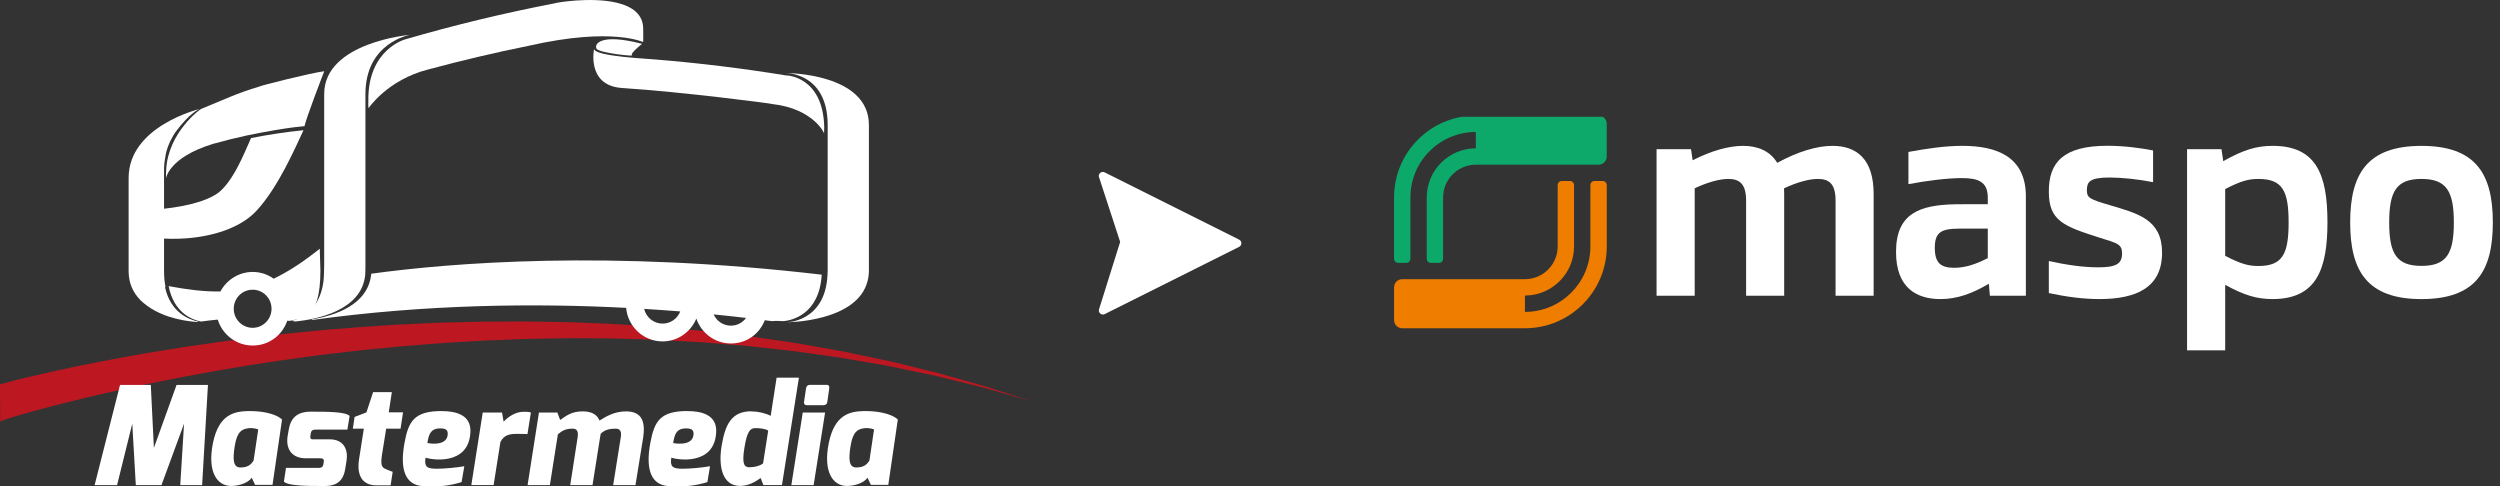
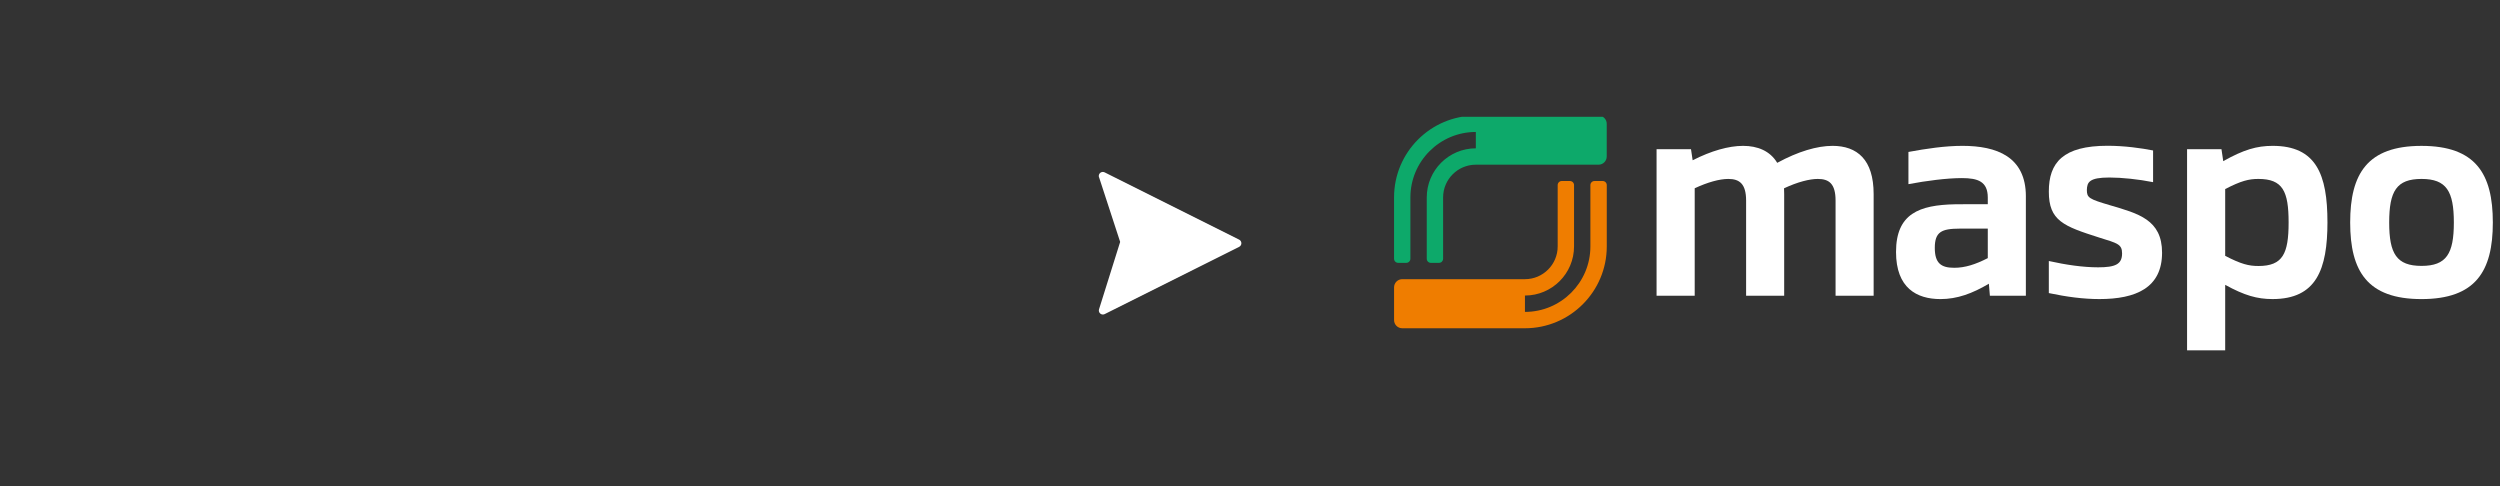
<svg xmlns="http://www.w3.org/2000/svg" width="185" height="36" viewBox="0 0 185 36" fill="none">
  <rect x="0" y="0" width="185" height="36" fill="#333333" stroke="none" />
  <g clip-path="url(#clip0_4809_6435)">
    <path d="M5.45194e-05 28.447C5.45194e-05 28.447 0.076 28.429 0.223 28.382C0.37 28.346 0.59 28.288 0.874 28.208C1.441 28.056 0.974 28.165 2.031 27.919C3.088 27.665 4.375 27.387 5.848 27.075C6.585 26.93 7.372 26.767 8.203 26.615C8.616 26.539 9.044 26.46 9.479 26.376C9.914 26.304 10.36 26.224 10.816 26.141C11.273 26.058 11.736 25.985 12.211 25.909C12.685 25.833 13.167 25.757 13.659 25.678C14.152 25.605 14.652 25.533 15.158 25.46C15.414 25.421 15.669 25.381 15.924 25.348C16.183 25.312 16.442 25.276 16.704 25.243C17.225 25.171 17.757 25.105 18.293 25.029C18.828 24.971 19.375 24.906 19.925 24.838C21.025 24.7 22.153 24.602 23.296 24.483C23.868 24.425 24.443 24.385 25.025 24.338C25.608 24.291 26.194 24.236 26.779 24.197C27.373 24.157 27.962 24.121 28.559 24.077C28.857 24.063 29.155 24.045 29.454 24.019C29.752 24.008 30.054 23.994 30.352 23.983C30.956 23.954 31.56 23.925 32.164 23.896C32.772 23.867 33.379 23.856 33.987 23.846C34.594 23.831 35.205 23.806 35.816 23.802C36.427 23.802 37.035 23.795 37.653 23.791L38.57 23.784C38.872 23.784 39.177 23.795 39.486 23.798C40.09 23.806 40.705 23.817 41.312 23.827C41.923 23.827 42.527 23.856 43.138 23.882C43.742 23.907 44.346 23.929 44.946 23.954C45.248 23.965 45.55 23.987 45.849 24.001C46.151 24.019 46.449 24.041 46.744 24.059C47.337 24.103 47.934 24.135 48.519 24.175C49.695 24.276 50.856 24.378 51.999 24.483C53.142 24.617 54.264 24.747 55.36 24.874C56.456 25.029 57.527 25.192 58.57 25.337C58.703 25.355 58.832 25.377 58.958 25.399C59.087 25.421 59.217 25.442 59.346 25.464C59.601 25.511 59.857 25.555 60.108 25.602C60.611 25.688 61.111 25.779 61.6 25.866C61.844 25.906 62.089 25.953 62.326 25.993C62.567 26.036 62.801 26.09 63.038 26.145C63.509 26.239 63.969 26.337 64.418 26.431C64.871 26.528 65.31 26.615 65.745 26.709C66.176 26.8 66.6 26.912 67.01 27.014C67.826 27.209 68.602 27.401 69.332 27.586C70.058 27.785 70.737 27.98 71.366 28.158C71.679 28.245 71.981 28.328 72.269 28.407C72.556 28.487 72.829 28.567 73.092 28.65C75.159 29.316 76.341 29.7 76.341 29.7C76.341 29.7 75.151 29.356 73.07 28.762C72.811 28.683 72.535 28.625 72.243 28.549C71.956 28.48 71.654 28.404 71.338 28.324C70.709 28.172 70.026 28.002 69.296 27.825C68.563 27.669 67.783 27.506 66.96 27.336C66.55 27.253 66.129 27.151 65.698 27.072C65.266 26.995 64.821 26.923 64.368 26.843C63.919 26.767 63.458 26.688 62.984 26.604C62.75 26.557 62.513 26.517 62.272 26.478C62.031 26.445 61.787 26.413 61.542 26.376C61.057 26.311 60.558 26.235 60.051 26.166C59.799 26.127 59.544 26.09 59.289 26.061C59.159 26.04 59.03 26.018 58.901 26.003C58.771 25.982 58.645 25.974 58.512 25.956C57.47 25.844 56.402 25.725 55.306 25.602C54.21 25.515 53.092 25.421 51.952 25.33C50.813 25.268 49.655 25.203 48.48 25.138C47.894 25.12 47.304 25.105 46.715 25.084C46.42 25.08 46.122 25.069 45.824 25.058C45.525 25.058 45.227 25.04 44.925 25.04C44.328 25.04 43.724 25.033 43.124 25.029C42.524 25.029 41.916 25.022 41.312 25.04C40.705 25.055 40.097 25.062 39.493 25.073C39.188 25.08 38.882 25.084 38.581 25.091L37.667 25.131C37.067 25.156 36.453 25.178 35.849 25.203C35.241 25.229 34.634 25.276 34.03 25.305C33.422 25.348 32.818 25.377 32.218 25.424C31.614 25.471 31.017 25.522 30.421 25.573C30.122 25.594 29.824 25.616 29.526 25.641C29.231 25.67 28.933 25.703 28.634 25.732C28.045 25.79 27.455 25.848 26.869 25.902C26.284 25.964 25.705 26.036 25.126 26.105C24.551 26.174 23.976 26.228 23.411 26.311C22.276 26.474 21.165 26.608 20.072 26.778C19.529 26.861 18.99 26.945 18.458 27.024C17.926 27.115 17.401 27.206 16.884 27.292C16.625 27.332 16.366 27.376 16.114 27.419C15.859 27.462 15.608 27.51 15.356 27.56C14.853 27.647 14.36 27.738 13.871 27.828C13.386 27.919 12.908 28.017 12.441 28.111C11.973 28.198 11.513 28.292 11.064 28.386C10.615 28.48 10.176 28.574 9.741 28.661C9.314 28.762 8.893 28.849 8.483 28.943C7.664 29.121 6.891 29.309 6.161 29.476C4.709 29.83 3.444 30.153 2.408 30.442C1.37 30.725 1.226 30.779 0.676 30.946C0.403 31.029 0.543 30.985 0.403 31.029C0.262 31.076 0.018 31.206 0.018 31.206L-0.004 28.458L5.45194e-05 28.447Z" fill="#BD1721" />
    <path d="M8.882 28.484H11.158L11.388 33.143L13.066 28.484H15.388L14.957 35.899H13.339L13.62 31.351L11.948 35.899H10.05L9.788 31.351L8.663 35.899H7.002L8.882 28.484Z" fill="white" />
    <path d="M18.397 30.421C19.191 30.402 20.36 30.555 20.87 31.047L20.166 35.88H18.879L18.627 35.352C18.365 35.736 17.692 35.96 17.099 35.96C16.093 35.96 15.331 34.965 15.751 32.818C16.194 30.591 17.401 30.446 18.397 30.417M17.804 34.592C18.307 34.592 18.577 34.4 18.767 34.074L19.109 31.778C18.886 31.688 18.526 31.644 18.275 31.706C17.894 31.789 17.531 31.93 17.358 33.078C17.229 33.958 17.229 34.595 17.8 34.595" fill="white" />
    <path d="M21.161 34.624H23.595C23.728 34.624 23.886 34.595 23.929 34.364L23.958 34.19C23.986 34.009 23.936 33.914 23.706 33.914H22.621C21.675 33.914 21.125 33.306 21.283 32.271L21.366 31.8C21.506 30.96 21.959 30.464 22.994 30.464C24.202 30.464 25.55 30.464 25.87 30.775L25.708 31.789H23.375C23.113 31.789 23.023 31.883 22.994 32.075L22.973 32.242C22.912 32.539 23.095 32.51 23.253 32.51H24.389C25.457 32.51 25.766 33.288 25.647 34.077L25.547 34.689C25.385 35.804 24.641 35.964 24.019 35.964C22.811 35.964 21.323 35.964 21.01 35.642L21.161 34.628V34.624Z" fill="white" />
    <path d="M26.24 30.852L27.117 30.515L27.61 29.016H28.997L28.767 30.515H29.824L29.641 31.72H28.577L28.264 33.672C28.145 34.461 28.275 34.584 28.526 34.704C28.526 34.704 29.008 34.91 29.058 34.91L28.907 35.913H27.829C26.988 35.913 26.352 35.377 26.571 33.98L26.923 31.72H26.111L26.24 30.852Z" fill="white" />
    <path d="M32.657 30.421C33.764 30.413 34.871 30.718 34.81 31.97C34.698 34.505 31.862 34.016 31.492 33.864C31.381 34.53 31.582 34.686 32.297 34.686C32.829 34.693 33.792 34.602 34.36 34.501L34.156 35.674C33.372 35.92 32.498 36.058 31.28 35.971C29.993 35.888 29.572 34.744 29.932 32.781C30.23 31.127 30.694 30.428 32.657 30.417M33.12 32.234C33.192 31.804 32.98 31.695 32.538 31.702C31.826 31.717 31.722 32.209 31.625 32.785C31.625 32.785 32.973 33.071 33.124 32.234" fill="white" />
    <path d="M35.723 30.526H37.15L37.268 31.206C37.61 30.837 38.149 30.471 38.746 30.471C38.961 30.471 39.141 30.471 39.285 30.529L39.033 32.122C38.882 32.108 38.559 32.108 38.257 32.108C37.754 32.108 37.312 32.158 37.031 32.705L36.528 35.895H34.878L35.723 30.522V30.526Z" fill="white" />
    <path d="M41.244 30.526L41.452 31.08C41.938 30.736 42.315 30.442 43.131 30.442C43.807 30.442 44.209 30.707 44.36 31.123C44.874 30.797 45.496 30.442 46.319 30.442C47.567 30.442 47.757 31.282 47.592 32.398L47.024 35.899H45.374L45.938 32.354C46.021 31.887 45.849 31.72 45.565 31.72C45.101 31.72 44.749 31.807 44.454 32.093C44.443 32.155 44.411 32.325 44.4 32.398L43.846 35.899H42.197L42.746 32.354C42.822 31.887 42.66 31.72 42.376 31.72C41.895 31.72 41.611 31.851 41.283 32.14L40.69 35.899H39.041L39.882 30.526H41.244Z" fill="white" />
    <path d="M50.845 30.421C51.952 30.413 53.056 30.718 52.998 31.97C52.887 34.505 50.051 34.016 49.68 33.864C49.569 34.53 49.77 34.686 50.486 34.686C51.021 34.693 51.984 34.602 52.542 34.501L52.348 35.674C51.56 35.92 50.687 36.058 49.468 35.971C48.185 35.888 47.757 34.744 48.124 32.781C48.426 31.127 48.89 30.428 50.845 30.417M51.312 32.234C51.381 31.804 51.169 31.695 50.73 31.702C50.011 31.717 49.914 32.209 49.813 32.785C49.813 32.785 51.165 33.071 51.312 32.234Z" fill="white" />
-     <path d="M55.597 30.442C56.046 30.442 56.629 30.562 57.031 30.772L57.47 27.948H59.12L57.865 35.895H56.489L56.287 35.37C55.885 35.67 55.374 35.957 54.76 35.957C53.501 35.957 53.12 34.599 53.411 32.926C53.674 31.416 54.127 30.435 55.597 30.435M55.443 34.577C55.877 34.577 56.226 34.472 56.467 34.295L56.848 31.862C56.629 31.731 56.273 31.681 55.895 31.681C55.536 31.681 55.281 31.88 55.083 33.161C54.9 34.295 55.058 34.577 55.439 34.577" fill="white" />
    <path d="M61.057 30.526L60.209 35.899H58.559L59.404 30.526H61.057ZM59.648 28.73C59.67 28.578 59.767 28.48 59.928 28.48H61.187C61.334 28.48 61.384 28.589 61.366 28.73L61.219 29.754C61.197 29.903 61.086 29.983 60.946 29.983H59.698C59.558 29.983 59.476 29.896 59.497 29.754L59.648 28.73Z" fill="white" />
    <path d="M63.962 30.421C64.756 30.402 65.924 30.555 66.438 31.047L65.734 35.88H64.447L64.195 35.352C63.933 35.736 63.261 35.96 62.667 35.96C61.665 35.96 60.899 34.965 61.323 32.818C61.765 30.591 62.969 30.446 63.965 30.417M63.372 34.592C63.879 34.592 64.148 34.4 64.339 34.074L64.68 31.778C64.458 31.688 64.098 31.644 63.846 31.706C63.465 31.789 63.099 31.93 62.93 33.078C62.8 33.958 62.8 34.595 63.372 34.595" fill="white" />
    <path d="M30.007 2.907C30.007 2.907 27.189 3.628 27.258 7.491C27.261 7.654 27.24 7.763 27.272 8.005C27.272 8.012 28.652 5.909 31.708 5.134C34.138 4.482 36.6 3.899 39.087 3.396C45.374 1.962 47.617 3.146 47.596 3.11C47.61 2.643 47.596 2.372 47.596 2.205C47.632 1.039 46.747 0.46 45.615 0.196C43.685 -0.253 41.05 0.21 41.064 0.243C37.315 0.963 33.627 1.854 30.007 2.907Z" fill="white" />
    <path d="M46.007 6.51C50.543 6.803 57.168 7.669 57.164 7.701C60.198 8.049 61.032 9.888 60.978 9.873C60.985 9.638 61 9.515 60.992 9.352C60.877 5.619 58.174 5.569 58.174 5.583C54.957 5.058 51.722 4.663 48.465 4.399C48.465 4.37 43.789 4.193 43.969 3.584C43.99 3.487 43.314 6.311 46.01 6.51" fill="white" />
    <path d="M47.513 3.244C47.513 3.244 46.578 3.983 46.776 4.084C47.02 4.204 44.317 3.914 44.141 3.603C43.969 3.288 44.371 2.429 47.513 3.244Z" fill="white" />
    <path d="M23.659 18.407C22.405 19.41 21.298 20.123 20.252 20.623C19.813 20.308 19.278 20.123 18.699 20.123C17.667 20.123 16.769 20.714 16.312 21.568C15.14 21.593 13.904 21.438 12.48 21.174C12.861 23.136 14.188 23.657 14.871 23.795C15.302 23.737 15.715 23.686 16.114 23.65C16.456 24.762 17.484 25.569 18.699 25.569C19.914 25.569 20.892 24.801 21.258 23.73C21.308 23.737 21.366 23.741 21.416 23.748C22.268 23.516 23.71 23.856 23.71 20.008L23.663 18.407H23.659ZM18.695 24.258C17.922 24.258 17.297 23.628 17.297 22.846C17.297 22.064 17.922 21.438 18.695 21.438C19.468 21.438 20.094 22.068 20.094 22.846C20.094 23.625 19.468 24.258 18.695 24.258Z" fill="white" />
-     <path d="M27.473 20.254C27.261 22.567 24.774 23.357 23.088 23.632C23.077 23.65 23.066 23.661 23.055 23.683C31.582 22.499 39.702 22.437 46.334 22.781C46.456 24.168 47.617 25.265 49.026 25.265C50.155 25.265 51.122 24.566 51.528 23.574C51.895 24.646 52.901 25.417 54.084 25.417C55.266 25.417 56.197 24.704 56.596 23.697C56.78 23.719 56.963 23.744 57.139 23.766C57.419 23.73 57.689 23.755 57.98 23.766C58.545 23.712 60.637 23.302 60.806 20.326C45.072 18.487 33.383 19.446 27.477 20.254M49.03 23.947C48.365 23.947 47.811 23.48 47.667 22.857C48.591 22.915 49.483 22.977 50.338 23.045C50.137 23.57 49.63 23.947 49.03 23.947ZM54.087 24.099C53.516 24.099 53.027 23.755 52.808 23.266C53.656 23.349 54.458 23.436 55.209 23.527C54.954 23.875 54.544 24.099 54.087 24.099Z" fill="white" />
+     <path d="M27.473 20.254C27.261 22.567 24.774 23.357 23.088 23.632C23.077 23.65 23.066 23.661 23.055 23.683C31.582 22.499 39.702 22.437 46.334 22.781C46.456 24.168 47.617 25.265 49.026 25.265C50.155 25.265 51.122 24.566 51.528 23.574C51.895 24.646 52.901 25.417 54.084 25.417C55.266 25.417 56.197 24.704 56.596 23.697C56.78 23.719 56.963 23.744 57.139 23.766C57.419 23.73 57.689 23.755 57.98 23.766C58.545 23.712 60.637 23.302 60.806 20.326C45.072 18.487 33.383 19.446 27.477 20.254M49.03 23.947C48.365 23.947 47.811 23.48 47.667 22.857C48.591 22.915 49.483 22.977 50.338 23.045C50.137 23.57 49.63 23.947 49.03 23.947M54.087 24.099C53.516 24.099 53.027 23.755 52.808 23.266C53.656 23.349 54.458 23.436 55.209 23.527C54.954 23.875 54.544 24.099 54.087 24.099Z" fill="white" />
    <path d="M58.196 5.409C58.196 5.409 61.248 5.409 61.248 9.251V20.008C61.248 20.145 61.244 20.272 61.233 20.395C61.036 23.849 58.196 23.849 58.196 23.849C58.196 23.849 63.469 23.849 64.21 20.761C64.267 20.525 64.299 20.279 64.299 20.004V9.247C64.299 5.406 58.196 5.406 58.196 5.406" fill="white" />
    <path d="M23.99 6.959V19.577C23.99 19.866 23.972 20.558 23.94 20.804C23.674 22.875 22.38 23.541 21.578 23.748C21.679 23.762 21.779 23.773 21.877 23.791C23.523 23.617 26.779 22.951 27.027 20.33C27.038 20.225 27.042 19.685 27.042 19.573V6.959C27.042 3.117 30.363 2.574 30.363 2.574C30.363 2.574 23.99 3.117 23.99 6.959Z" fill="white" />
    <path d="M14.907 8.052C14.885 8.012 12.426 9.783 12.297 12.582C12.286 12.777 12.286 12.893 12.286 13.19C12.286 13.23 12.426 11.673 15.766 10.645C16.593 10.413 17.426 10.207 18.271 10.022C21.657 9.334 22.549 9.359 22.541 9.33C22.57 8.965 23.979 5.29 23.997 5.272C23.016 5.388 19.166 6.365 19.177 6.409C17.588 6.876 16.445 7.426 14.903 8.052" fill="white" />
-     <path d="M18.58 10.21C17.976 11.572 17.376 13.07 16.416 14.037C15.672 14.797 13.965 15.246 12.139 15.446V12.419C12.139 12.419 12.139 12.071 12.275 11.38C12.416 10.684 12.829 9.989 12.98 9.783C14.051 8.32 14.763 8.067 14.763 8.067C14.763 8.067 9.518 9.327 9.518 13.168V20.066C9.518 20.953 9.845 21.633 10.345 22.162C10.345 22.162 10.363 22.176 10.37 22.187C10.381 22.195 10.392 22.205 10.399 22.22C11.661 23.433 13.483 23.744 14.544 23.827C14.598 23.82 14.651 23.809 14.705 23.802C13.997 23.665 12.631 23.15 12.211 21.253C12.225 21.246 12.236 21.242 12.25 21.239C12.178 20.891 12.139 20.504 12.139 20.073V17.654C14.917 17.799 17.674 17.068 19.026 15.547C20.611 13.802 21.819 10.999 22.459 9.635C21.154 9.768 19.856 9.964 18.58 10.217" fill="white" />
  </g>
  <path d="M82.891 17.903L81.328 22.888C81.292 23.001 81.328 23.127 81.42 23.204C81.511 23.282 81.639 23.298 81.746 23.244L91.697 18.267C91.798 18.217 91.862 18.114 91.862 18C91.862 17.887 91.798 17.783 91.697 17.733L81.746 12.756C81.704 12.734 81.659 12.724 81.613 12.724C81.613 12.724 81.611 12.724 81.609 12.724C81.444 12.724 81.31 12.857 81.31 13.023C81.31 13.073 81.322 13.118 81.344 13.16L82.892 17.903L82.891 17.903Z" fill="white" />
  <g clip-path="url(#clip1_4809_6435)">
    <path d="M135.6 10.793C137.428 10.793 138.651 11.809 138.649 14.361V21.883L135.832 21.886V14.845C135.832 13.604 135.357 13.241 134.519 13.241C133.911 13.241 133.029 13.462 132.018 13.935C132.026 14.072 132.029 14.213 132.029 14.361V21.883L129.212 21.886V14.845C129.212 13.604 128.724 13.241 127.893 13.241C127.242 13.241 126.36 13.487 125.408 13.932V21.886H122.586V11.04H125.134L125.256 11.86C126.627 11.162 127.917 10.794 128.988 10.794C130.059 10.794 130.982 11.163 131.514 12.05C133.057 11.208 134.47 10.794 135.601 10.794H135.6V10.793Z" fill="white" />
    <path d="M149.914 14.536V21.886H147.252L147.177 20.995C145.951 21.722 144.83 22.132 143.597 22.132C141.839 22.132 140.306 21.314 140.306 18.645C140.306 15.796 142.043 15.171 144.669 15.117C145.626 15.106 146.035 15.11 147.096 15.113V14.607C147.09 13.438 146.375 13.179 145.184 13.179C144.063 13.179 142.55 13.378 141.224 13.627V11.244C142.554 10.998 143.94 10.793 145.219 10.793C147.754 10.793 149.915 11.591 149.915 14.536H149.914ZM144.608 19.816C145.405 19.816 146.169 19.576 147.096 19.101V16.918H145.014C143.668 16.922 143.175 17.16 143.175 18.346C143.175 19.471 143.634 19.816 144.608 19.816Z" fill="white" />
    <path d="M159.328 11.135V13.48C158.263 13.266 157.007 13.136 156.095 13.136C154.6 13.136 154.443 13.485 154.428 14.06C154.43 14.63 154.578 14.727 156.123 15.182C158.232 15.803 159.993 16.25 159.993 18.7C159.993 21.304 158.05 22.131 155.357 22.131C154.153 22.131 152.937 21.967 151.613 21.688V19.315C152.881 19.596 154.125 19.782 155.261 19.782C156.538 19.782 157.034 19.556 157.034 18.75C157.034 18.066 156.681 17.997 155.349 17.582C152.709 16.741 151.608 16.338 151.614 14.178C151.608 12.03 152.666 10.787 155.961 10.787C157.214 10.787 158.463 10.964 159.328 11.134V11.135Z" fill="white" />
    <path d="M172.232 16.434C172.232 19.947 171.407 22.131 168.167 22.131C167.032 22.131 166.087 21.863 164.664 21.078V25.923H161.843V11.04H164.389L164.52 11.925C166.025 11.08 166.997 10.793 168.18 10.793C171.406 10.793 172.231 12.921 172.231 16.434H172.232ZM167.12 19.684C168.926 19.684 169.357 18.771 169.357 16.462C169.357 14.154 168.929 13.242 167.12 13.241C166.417 13.241 165.845 13.378 164.664 13.991V18.933C165.844 19.546 166.416 19.685 167.12 19.683V19.684Z" fill="white" />
    <path d="M184.47 16.464C184.47 20.064 183.204 22.132 179.191 22.132C175.179 22.132 173.913 20.065 173.913 16.464C173.913 12.862 175.18 10.795 179.191 10.795C183.203 10.795 184.47 12.863 184.47 16.464ZM176.8 16.464C176.8 18.775 177.346 19.676 179.193 19.676C181.039 19.676 181.585 18.775 181.585 16.464C181.585 14.152 181.039 13.241 179.193 13.241C177.346 13.241 176.8 14.141 176.8 16.464Z" fill="white" />
    <path d="M117.991 13.396C117.823 13.396 117.689 13.532 117.689 13.698V18.239C117.689 20.909 115.516 23.081 112.846 23.081V21.87C114.849 21.87 116.479 20.241 116.479 18.238V13.697C116.479 13.53 116.343 13.395 116.176 13.395H115.571C115.403 13.395 115.268 13.531 115.268 13.697V18.238C115.268 19.573 114.182 20.659 112.847 20.659H103.766C103.432 20.659 103.161 20.93 103.161 21.265V23.686C103.161 24.02 103.431 24.291 103.766 24.291H112.847C116.185 24.291 118.901 21.576 118.901 18.238V13.697C118.901 13.53 118.765 13.395 118.599 13.395H117.991V13.396Z" fill="#EF7D00" />
    <path d="M118.294 8.554H109.213C105.87 8.554 103.16 11.264 103.16 14.607V19.148C103.16 19.315 103.295 19.45 103.462 19.45H104.068C104.235 19.45 104.37 19.314 104.37 19.148V14.607C104.37 11.936 106.542 9.765 109.212 9.765V10.976C107.209 10.976 105.58 12.605 105.58 14.608V19.149C105.58 19.316 105.716 19.451 105.882 19.451H106.488C106.655 19.451 106.79 19.315 106.79 19.149V14.608C106.79 13.274 107.876 12.187 109.211 12.187H118.292C118.626 12.187 118.898 11.917 118.898 11.582V9.16C118.898 8.826 118.627 8.555 118.292 8.555H118.294V8.554Z" fill="#0DA96A" />
  </g>
  <defs>
    <clipPath id="clip0_4809_6435">
-       <rect width="76.345" height="36" fill="white" />
-     </clipPath>
+       </clipPath>
    <clipPath id="clip1_4809_6435">
      <rect width="87.817" height="18.715" fill="white" transform="translate(96.828 8.642)" />
    </clipPath>
  </defs>
</svg>